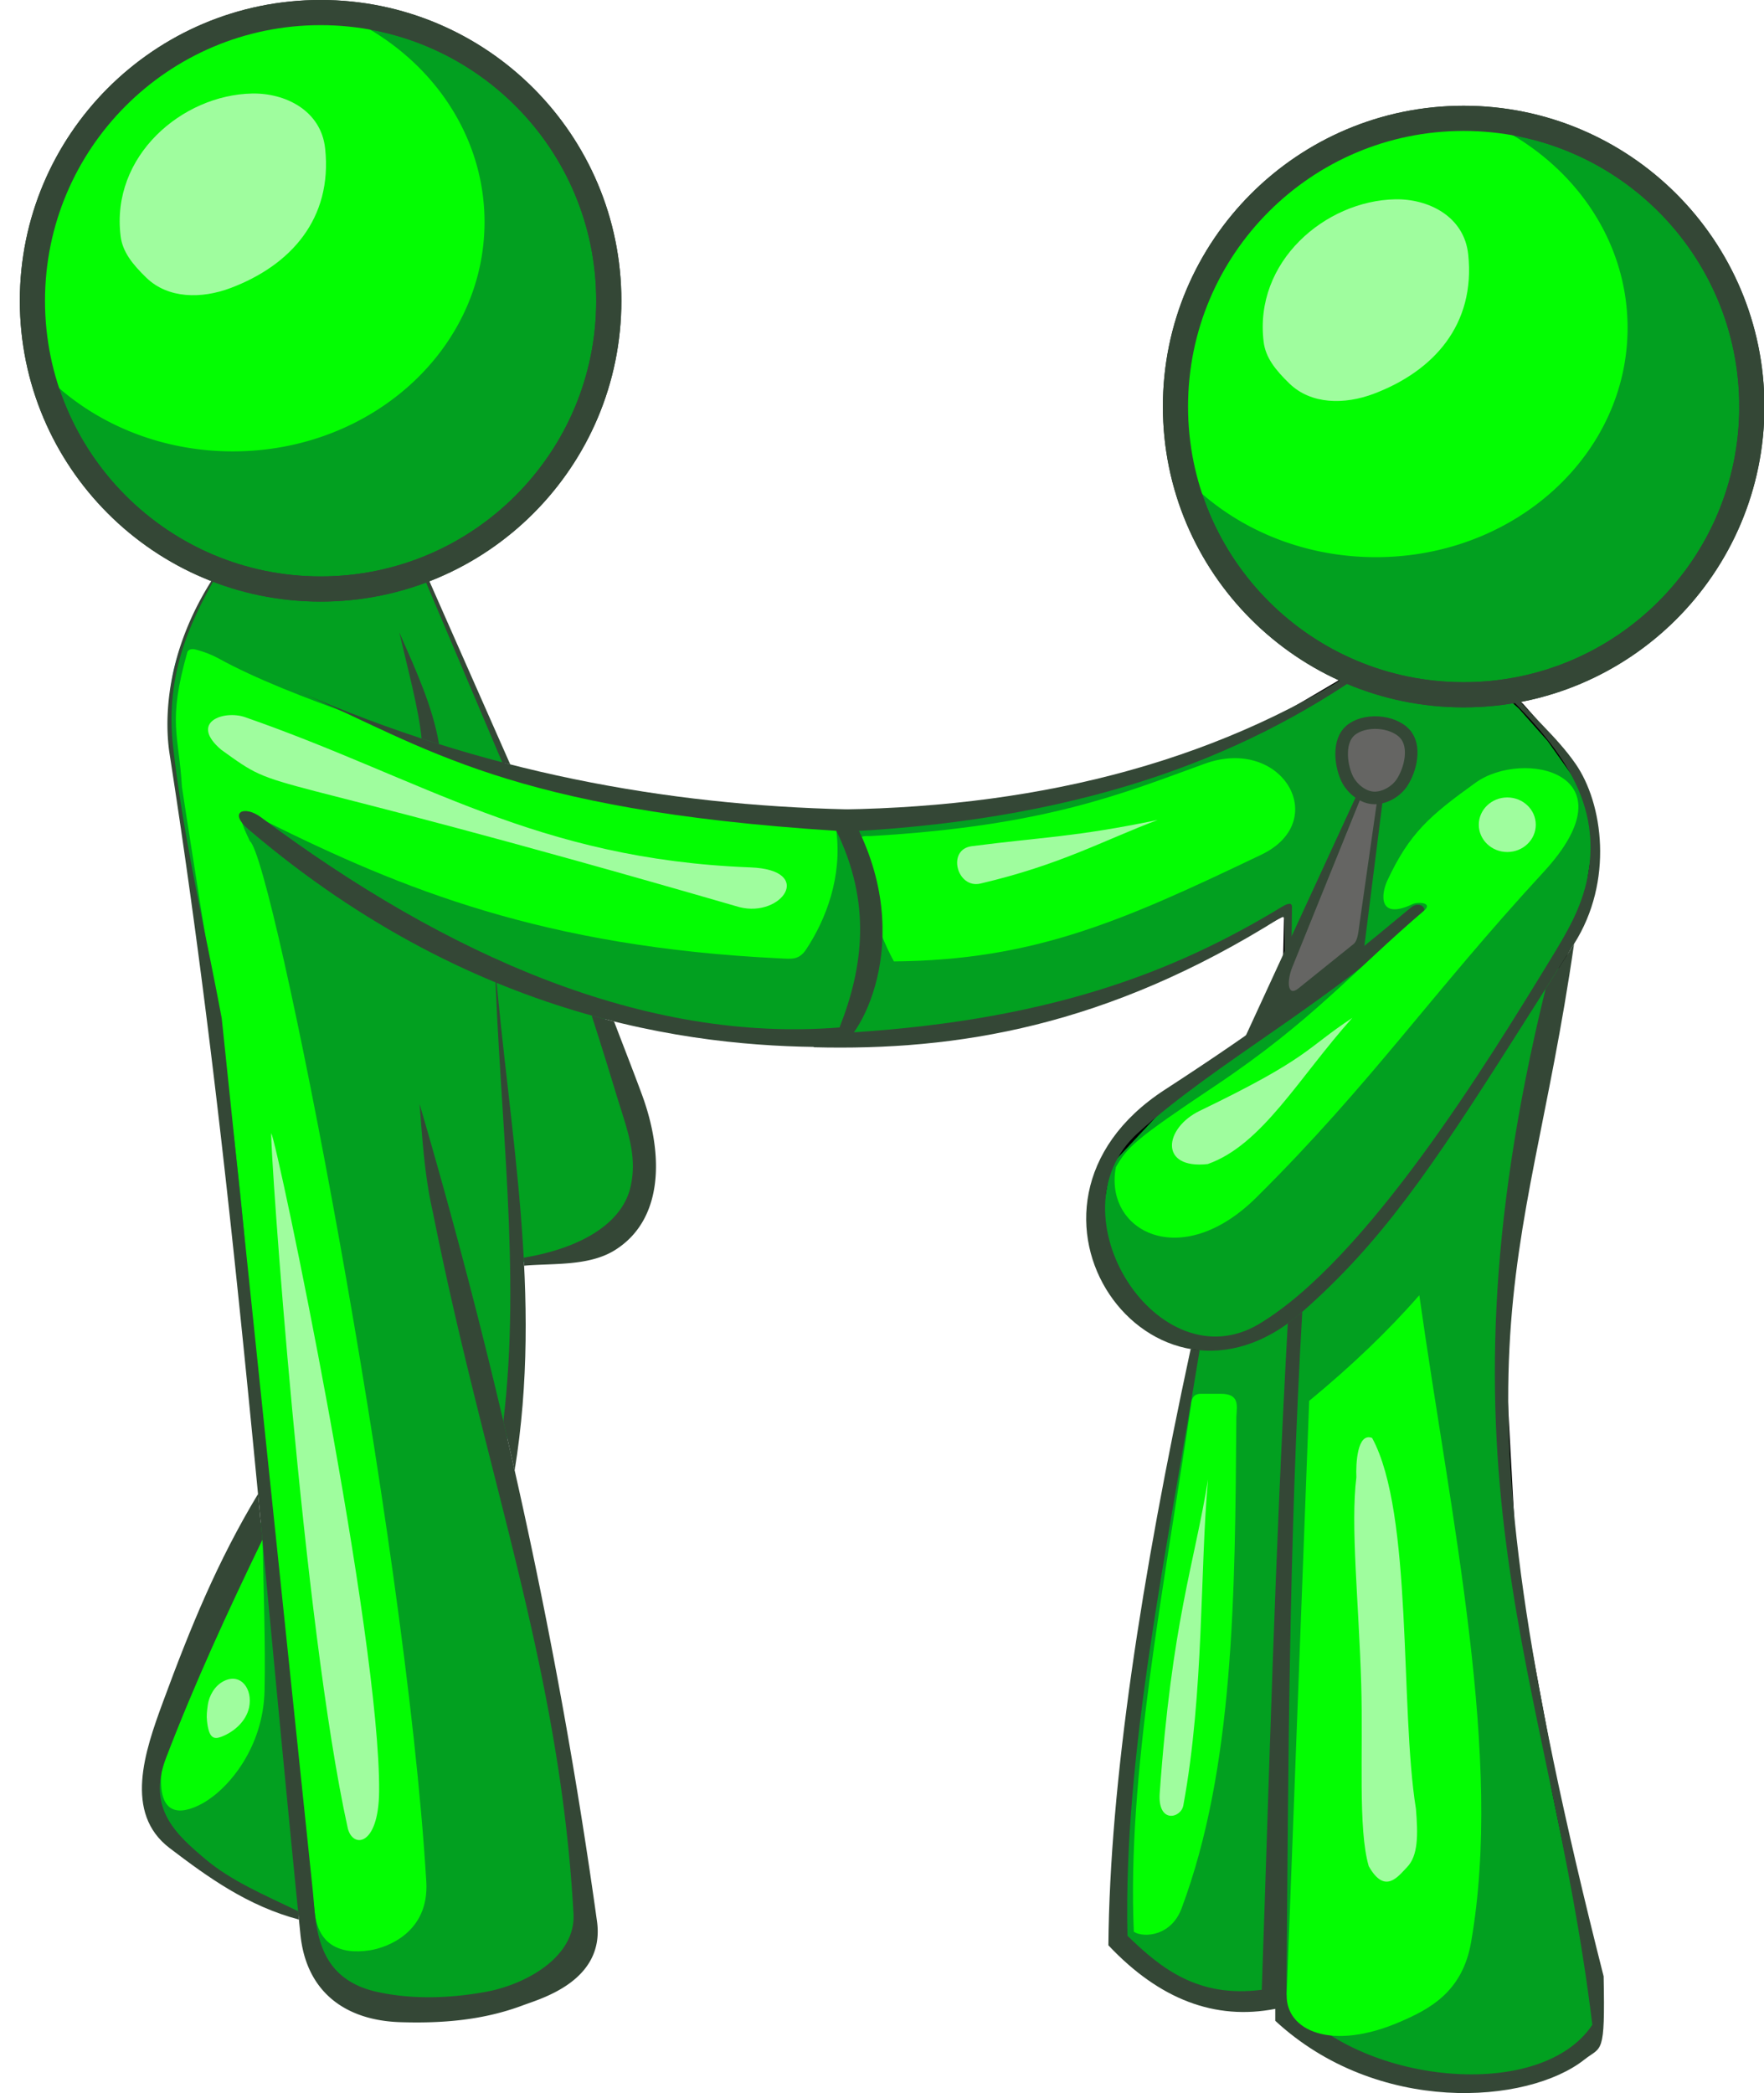
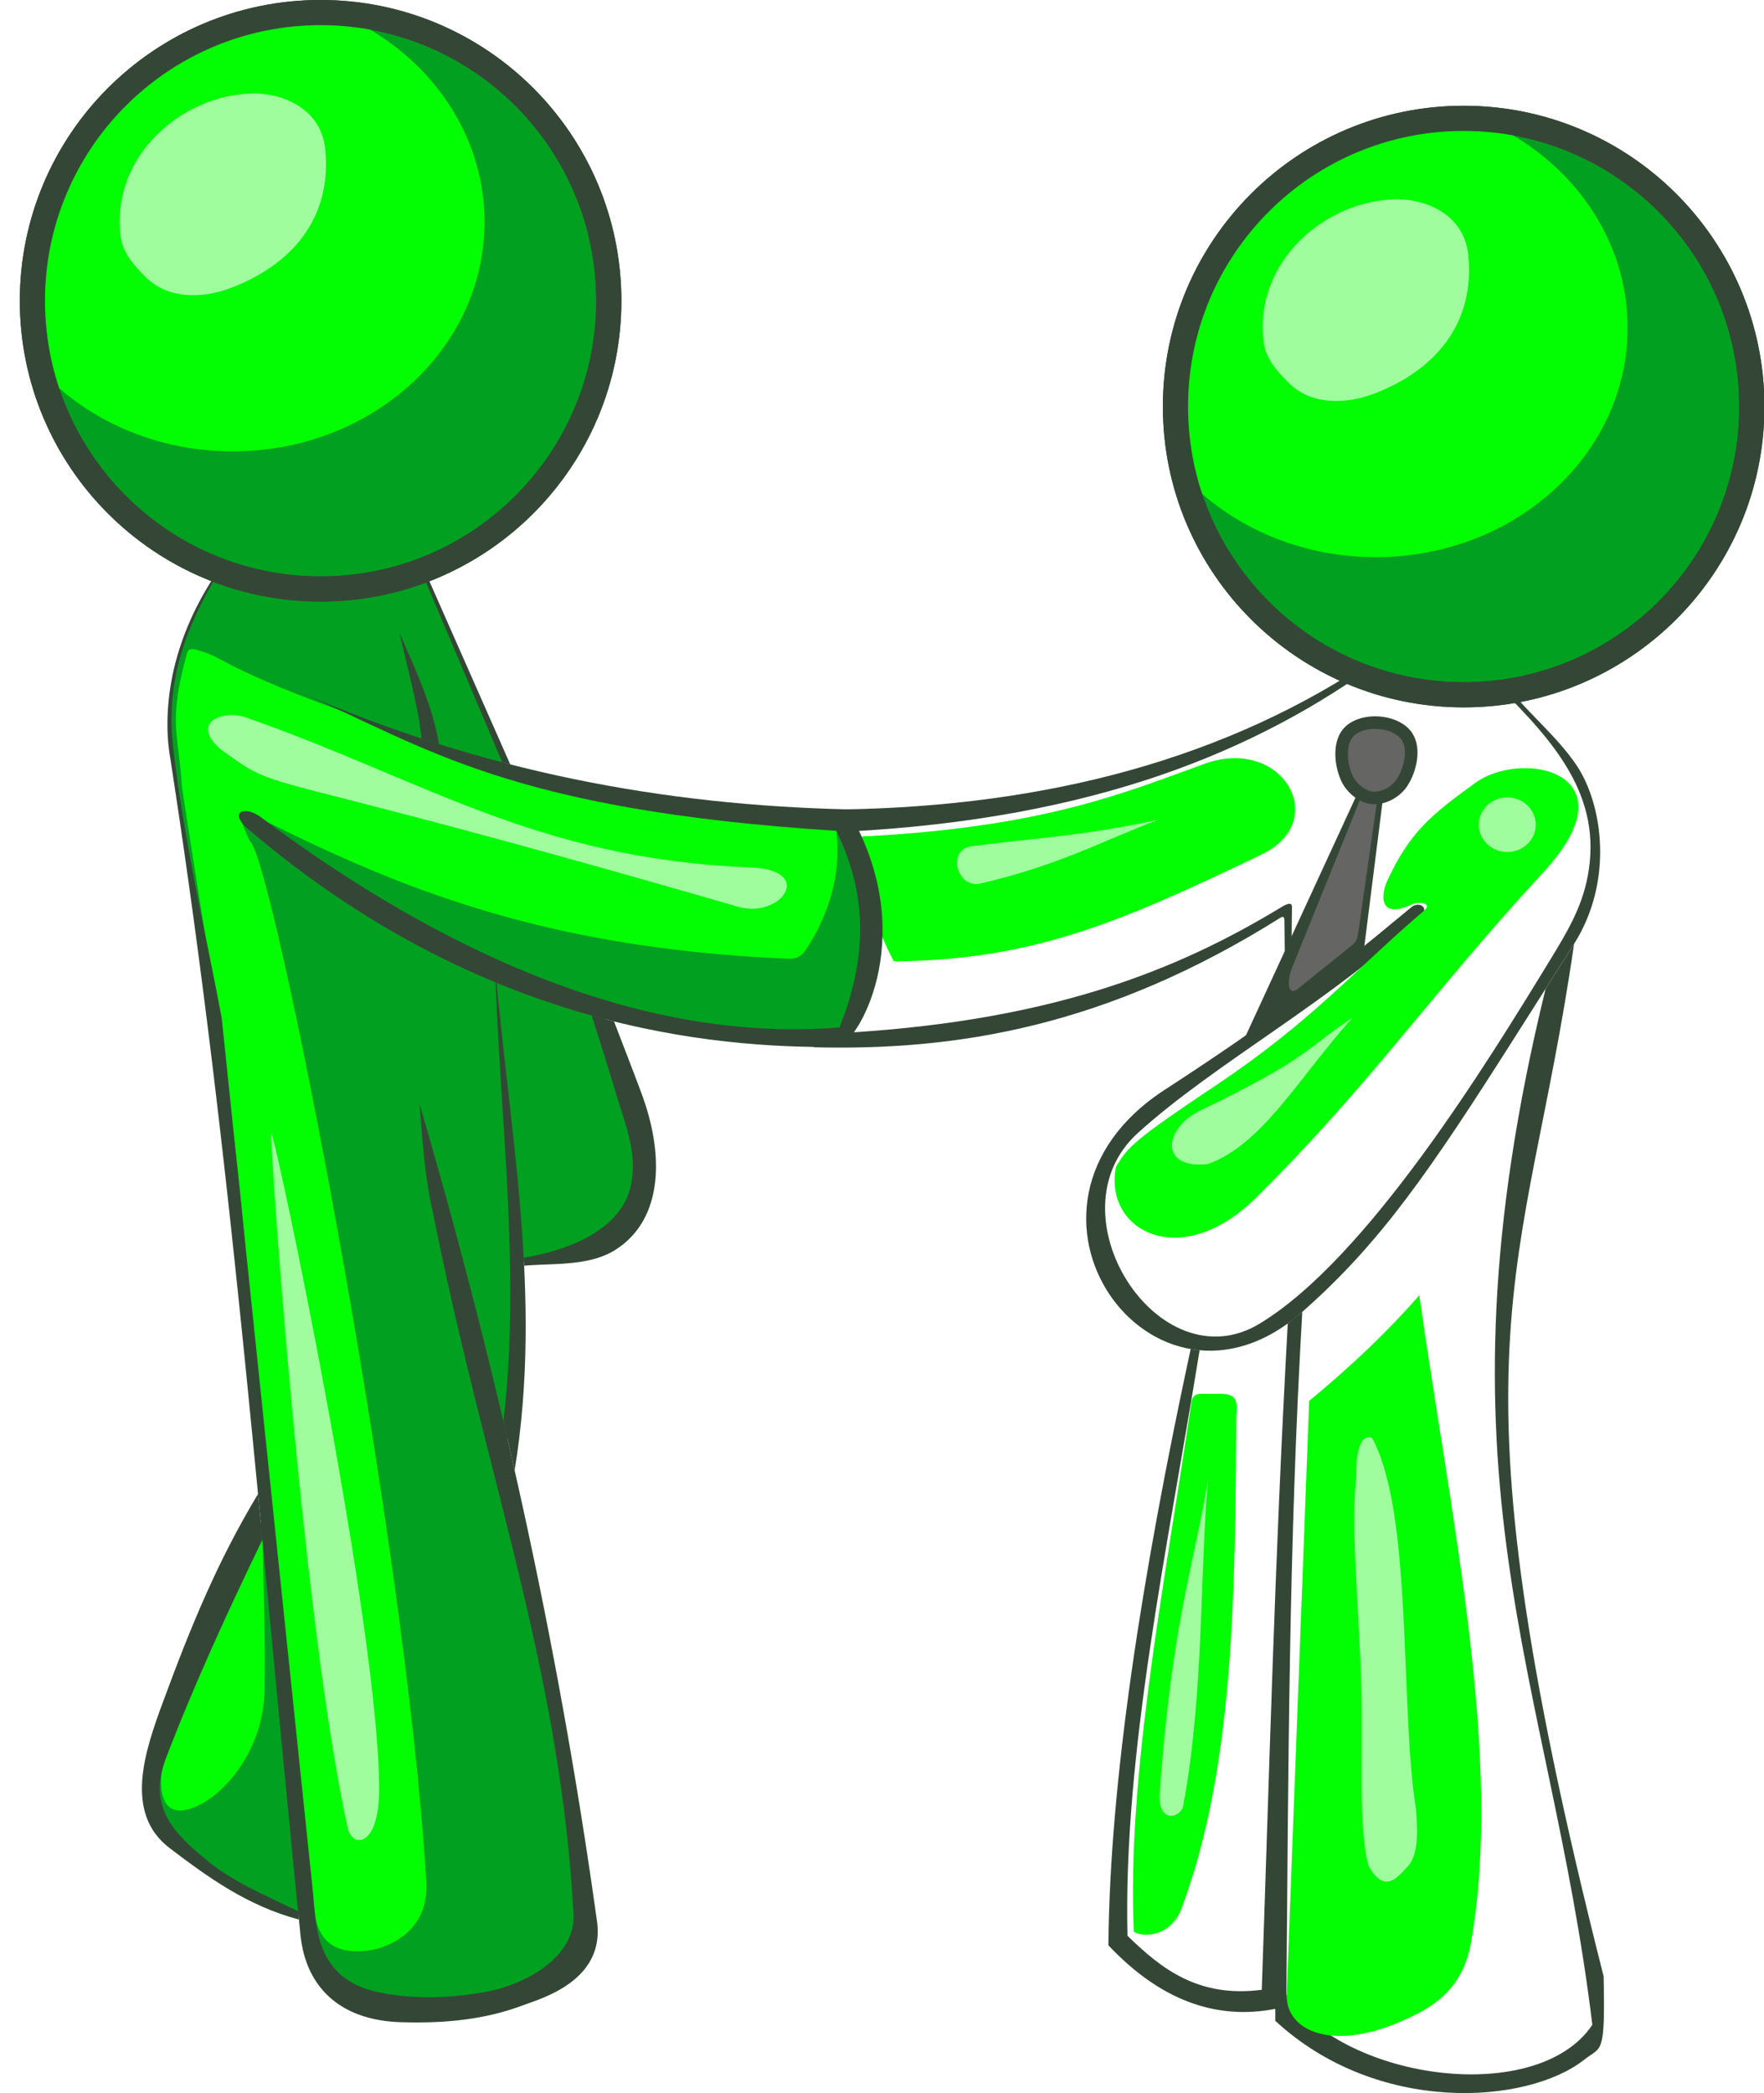
<svg xmlns="http://www.w3.org/2000/svg" viewBox="0 0 271.45 322.07">
-   <path d="M126.581 126.747l3.718 15.996-4.582 17.38 10.03-.087 27.15-4.323 16.775-5.966 18.417-9.598-.346 15.996-16.418 11.351-10.884 11.618-1.834 11.005 5.503 11.127 8.926 5.258.979.734-1.223 6.603-8.07 45.611-2.569 32.894v6.726l9.294 6.725 9.905 2.446 5.258-.978 7.582 7.459c6.298 5.402 15.399 5.55 24.211 6.236 9.187-.45 13.652-3.956 17.364-7.948l-.611-9.294-5.747-27.636-4.77-25.556-1.956-13.941-1.467-27.024 1.712-22.134 4.891-24.578 2.935-16.142 3.302-6.726 1.345-8.804-.367-5.38-1.834-5.503-4.687-6.605-4.453-5.015-3.761-3.372-22.006-1.773-2.032 1.556-11.976 7.048-11.37 4.453-20.104 5.706-19.973 3.2z" stroke="#000" fill="#02a020" stroke-width=".968" />
  <path d="M126.542 124.578c31.738-.073 59.825-6.84 83.264-22.126l.995.389c-19.576 13.858-45.194 23.832-84.076 25.279 4.404 7.952 3.759 18.758.684 30.937 33.655-1.581 53.572-9.63 69.812-19.5.72-.437 1.599-.845 1.59 0l-.061 5.686-1.04 1.896-.06-5.503c-.009-.697-.328-.607-.612-.428-26.68 16.767-49.792 20.5-71.841 19.932 3.505-6.44 4.837-28.172-.367-33.26z" fill="#344736" />
  <path d="M212.878 122.34l-3.113 24.73-18.85 14.008 18.332-39.775z" fill="#344736" />
  <path d="M217.149 139.617c1.228-1.024 2.787.057 1.59 1.223-13.224 12.873-31.624 22.582-43.655 33.506-13.676 12.415 3.218 38.674 18.709 29.348 16.55-9.964 35.05-40.106 44.755-56.005 2.524-4.135 4.799-7.887 5.747-12.718 2.46-12.54-5.32-21.027-13.94-29.592l1.797.555c3.429 4.163 7.351 7.347 10.3 11.593 4.224 6.082 5.898 18.052-.236 27.716l-8.927 14.063c-13.302 20.955-20.826 31.92-32.893 42.555-23.002 20.269-49.052-16.055-21.173-34.17 15.295-9.938 23.888-16.367 37.924-28.072z" fill="#344736" />
  <path d="M209.73 121.963l-10.861 26.836c-.892 2.202-.746 4.636.918 3.297l8.507-6.842c.702-.565.751-2.096.95-3.373l2.783-19.49z" fill="#656563" />
  <path d="M207.222 119.648c-.974-2.214-1.258-5.652.572-7.235 2.13-1.845 6.578-1.569 8.437.55 1.643 1.873.876 5.375-.489 7.46-.932 1.422-2.841 2.498-4.535 2.34-1.678-.158-3.306-1.572-3.985-3.115z" stroke="#344736" stroke-width="1.937" fill="#656563" />
  <path d="M269.58 62.558c0 24.492-19.856 44.347-44.349 44.347s-44.347-19.855-44.347-44.347S200.739 18.21 225.23 18.21s44.348 19.855 44.348 44.348z" stroke="#344736" stroke-width="3.874" fill="#02a020" />
  <path d="M225.216 18.214c-24.493 0-44.336 19.843-44.336 44.336 0 3.718.47 7.322 1.332 10.773 7.109 7.596 17.692 12.408 29.507 12.408 21.405 0 38.737-15.786 38.737-35.288 0-14.296-9.316-26.616-22.728-32.17a45.688 45.688 0 00-2.512-.06z" fill="#03fd02" />
  <path d="M194.458 52.632c-1.545-12.375 9.484-21.749 20.234-21.963 5.077-.101 10.618 2.59 11.24 8.474 1.144 10.799-5.31 17.957-14.526 21.444-4.526 1.711-9.655 1.645-12.97-1.557-2.198-2.123-3.681-4.026-3.978-6.398z" fill="#9ffd9e" />
  <path d="M269.58 62.558c0 24.492-19.856 44.347-44.349 44.347s-44.347-19.855-44.347-44.347S200.739 18.21 225.23 18.21s44.348 19.855 44.348 44.348z" stroke="#344736" stroke-width="3.874" fill="none" />
  <path d="M242.221 145.244c-7.582 52.527-20.448 60.314 4.55 158.851.249 12.325-.306 10.71-2.94 12.797-8.791 6.97-31.898 8.568-47.588-5.953v-1.835c-9.25 1.797-17.813-1.433-25.68-9.783.213-25.07 5.08-56.54 12.658-91.74l1.379.183c-4.96 30.611-11.762 62.073-11.102 90.09 5.228 5.095 10.898 9.574 20.665 8.314 1.175-33.616 1.977-65.924 4.002-102.518l2.235-1.788c-2.08 35.646-2.14 70.282-2.446 105.046 9.513 13.45 38.776 17.08 47.08 4.647-6.593-54.162-25.585-84.18-7.196-159.404z" fill="#344736" />
  <path d="M132.198 130.378c.973 6.258 2.582 12.501 5.361 17.553 21.674-.196 35.2-6.215 56.55-16.428 10.804-5.17 3.232-18.32-8.743-13.98-12.548 4.548-24.46 9.577-51.438 11.127-1.73-.115-2.306.461-1.73 1.73z" fill="#03fd02" />
  <path d="M149.533 130.204c-3.879.502-2.285 6.598 1.345 5.747 12.33-2.889 18.807-6.595 27.27-9.783-12.83 2.65-17.594 2.609-28.615 4.036z" fill="#9ffd9e" />
  <path d="M184.871 214.458h2.935c2.905 0 2.563 1.676 2.446 3.546-.198 27.56-.346 54.038-8.43 75.646-1.595 4.264-5.816 4.565-7.345 3.593-1.078-24.015 4.687-53.162 8.804-81.073.09-1.01.365-1.712 1.59-1.712z" fill="#03fd02" />
  <path d="M185.898 227.657c-1.273 13.804-.583 32.659-3.805 50.151-.364 1.977-3.971 2.854-3.632-1.902 1.887-26.42 5.293-35.118 7.437-48.248z" fill="#9ffd9e" />
  <path d="M201.46 215.552c6.57-5.419 12.222-10.837 16.948-16.256 4.91 34.784 12.961 71.14 7.955 99.613-1.342 7.629-6.432 10.225-10.722 12.105-10.799 4.732-17.849 1.393-17.639-4.15z" fill="#03fd02" />
  <path d="M211.145 221.256c6.346 11.65 4.238 41.573 6.744 57.069.333 4.082.34 7.221-1.384 8.992-1.367 1.405-3.386 4.265-5.88-.173-1.674-5.755-.842-17.339-1.157-28.012-.373-12.578-1.667-24.43-.745-31.823-.096-2.016.12-6.954 2.422-6.053z" fill="#9ffd9e" />
  <path d="M213.488 135.492c3.414-7.312 6.539-9.997 13.566-15.05 7.328-5.27 24.53-1.509 10.47 13.743-17.417 18.893-26.472 32.497-44.193 50.07-11.662 11.563-23.496 5.112-21.616-4.67 1.767-3.088 2.894-4.235 15.32-12.537 15.005-10.026 21.309-17.719 32.063-26.892 1.517-1.258-.88-1.439-1.73-1.037-5.317 2.514-4.852-1.547-3.88-3.627z" fill="#03fd02" />
  <path d="M236.332 126.9c0 2.32-1.963 4.199-4.384 4.199s-4.385-1.88-4.385-4.198 1.963-4.198 4.385-4.198 4.384 1.88 4.384 4.198zM208.104 156.613c-7.345 4.855-6.468 6.095-23.479 14.307-5.505 2.658-6.314 9.022 1.223 8.193 8.376-2.952 13.996-13.28 22.255-22.5z" fill="#9ffd9e" />
  <g>
    <path d="M32.692 89.365l5.384-.182c11.146 2.72 18.965 1.308 26.936-1.406l13.172 30.849c17.192 5.112 34.385 6.546 51.577 7.825 6.34 11.72 5.013 22.612-.691 33.03-12.164.887-24.326-.996-36.49-4.67l6.226 23.693c-.594 12.865-9.697 14.385-18.893 15.78.313 10.842-.815 20.963-2.448 30.832 4.551 23.865 10.753 45.007 12.348 73.75-14.46 14.34-35.687 13.959-42.11.951L38.09 205.49c-3.467-26.992-5.657-53.6-10.576-81.028-.687-5.405-2.011-10.698-1.431-16.326.384-5.363 1.483-7.887 2.78-11.334.88-2.438 2.413-4.978 3.829-7.436z" stroke="#0ff" stroke-width=".097" fill="#02a020" />
    <path d="M93.683 46.28c0 24.494-19.855 44.349-44.348 44.349S4.988 70.774 4.988 46.28 24.843 1.933 49.335 1.933 93.683 21.788 93.683 46.28z" stroke="#344736" stroke-width="3.874" fill="#02a020" />
    <path d="M49.32 1.936c-24.493 0-44.336 19.843-44.336 44.335 0 3.719.47 7.323 1.332 10.774 7.109 7.595 17.692 12.408 29.507 12.408 21.405 0 38.737-15.787 38.737-35.288 0-14.296-9.316-26.616-22.728-32.17a45.688 45.688 0 00-2.512-.06z" fill="#03fd02" />
    <path d="M18.563 36.354c-1.546-12.375 9.483-21.75 20.233-21.963 5.077-.101 10.618 2.59 11.24 8.473 1.144 10.8-5.31 17.958-14.526 21.444-4.526 1.712-9.655 1.646-12.97-1.556-2.198-2.123-3.681-4.026-3.978-6.399z" fill="#9ffd9e" />
    <path d="M93.683 46.28c0 24.494-19.855 44.349-44.348 44.349S4.988 70.774 4.988 46.28 24.843 1.933 49.335 1.933 93.683 21.788 93.683 46.28z" stroke="#344736" stroke-width="3.874" fill="none" />
    <path d="M40.895 232.877c-21.824 39.29-19.241 45.839-14.797 49.892 6.752 5.764 13.589 10.435 20.665 11.983z" fill="#02a020" />
    <path d="M40.41 236.77c.137 7.868.454 16.096.297 23.377-.188 8.747-5.54 15.096-9.492 17.308-2.702 1.512-6.87 2.631-6.394-4.464 1.21-13.76 8.562-24.922 15.59-36.22z" fill="#03fd02" />
    <path d="M40.381 236.915c-5.35 11.054-10.471 22.197-14.828 33.57-2.969 7.749 1.538 11.765 5.992 15.53 4.062 3.435 9.166 5.563 14.326 8.056l.129 1.29c-7.87-2.092-13.937-6.458-19.898-10.997-7.077-5.39-3.822-14.886-1.04-22.438 4.29-11.64 8.39-21.658 14.644-32.048z" fill="#344736" />
-     <path d="M31.975 262.346c.191-1.376 1.034-2.95 2.446-3.668 2.653-1.348 4.498 1.244 3.913 4.035-.428 2.041-2.2 3.732-4.28 4.525-1.18.45-1.923.197-2.2-2.446-.086-.809-.014-1.467.121-2.446z" fill="#9ffd9e" />
+     <path d="M31.975 262.346z" fill="#9ffd9e" />
    <path d="M61.445 97.307c2.524 5.73 5.156 11.461 6.116 17.192l-2.684-.862c-.457-4.585-2.121-10.678-3.432-16.33z" fill="#344736" />
    <path d="M28.838 100.309c.263-.534.944-.444 1.145-.395 1.434.356 2.71.881 3.641 1.394 11.353 6.26 30.297 11.726 45.448 17.583l50.687 7.564-1.06 1.389c.902 7.057-1.556 13.576-4.647 18.238-1.11 1.675-2.255 1.465-3.977 1.384-36.374-1.724-58.291-10.74-78.91-20.96-3.7-1.535-5.491-2.827-2.71 2.927 3.57 2.716 23.961 106.837 27.145 160.101.473 7.904-6.204 10.173-8.646 10.55-4.752.73-8.208-.902-8.574-6.398l-5.348-40.814-4.323-44.098c-.855-29.484-6.636-60.85-10.713-87.689-.465-8.134-2.251-9.84.841-20.773z" fill="#03fd02" />
    <path d="M34.048 115.368c-5.011-4.263.409-6.149 3.668-5.014 27.392 9.538 44.772 21.845 77.772 23.112 9.961.382 4.84 7.781-1.712 6.114-77.551-22.485-69.589-16.92-79.728-24.212zM41.737 174.355c.988 1.722 16.824 77.524 16.602 101.336-.08 8.485-4.13 8.767-4.842 5.534-6.873-31.205-11.961-104.658-11.76-106.876z" fill="#9ffd9e" />
    <path d="M40.168 125.76c-2.554-1.905-5.078-.832-1.956 1.833 35.966 30.708 71.542 33.695 90.856 33.506 3.469-1.447 12.498-17.745 1.345-36.562-27.975-.649-56.074-5.726-84.375-18.098 19.521 8.499 32.128 18.172 82.663 21.4 5.383 11.016 4.196 20.86.49 30.253-29.886 2.404-60.315-10.924-89.023-32.332z" fill="#344736" />
    <path d="M80.59 193.52c8.75-1.457 15.139-5.228 16.436-10.896 1.14-4.986-.627-9.018-2.375-14.84a655.646 655.646 0 00-3.604-11.517l3.448.91c1.321 3.47 3.046 7.866 4.307 11.298 3.356 9.14 3.324 19.166-4.15 23.865-4.01 2.52-9.523 2.018-13.998 2.413zM33.602 87.758c-8.77 12.781-8.132 24.119-7.52 28.148 9.613 61.734 13.664 117.442 20.148 181.755.888 8.813 6.887 13.23 15.391 13.49 6.337.193 12.627-.26 18.85-2.595 2.763-1.036 12.57-3.726 11.414-12.796-5.91-42.634-15.236-84.638-27.323-125.896.453 5.65.795 11.273 2.075 16.774 8.114 40.767 19.503 69.818 21.616 107.825.367 6.606-7.254 10.876-13.49 12.02-5.688 1.041-11.505 1.172-16.773 0-9.624-2.143-9.323-10.445-9.858-15.565L34.125 156.723c-2.595-13.921-5.847-27.408-7.477-41.732-1.217-10.7 2.234-18.516 6.195-25.584.307-.55.45-1.102.76-1.644z" fill="#344736" />
    <path d="M79.196 226.234c4.399-26.93-.892-52.297-3.049-78.17.729 23.61 4.064 47.834 1.312 70.625zM77.307 117.353l1.21.266-13.164-29.827-.489.184z" fill="#344736" />
  </g>
</svg>